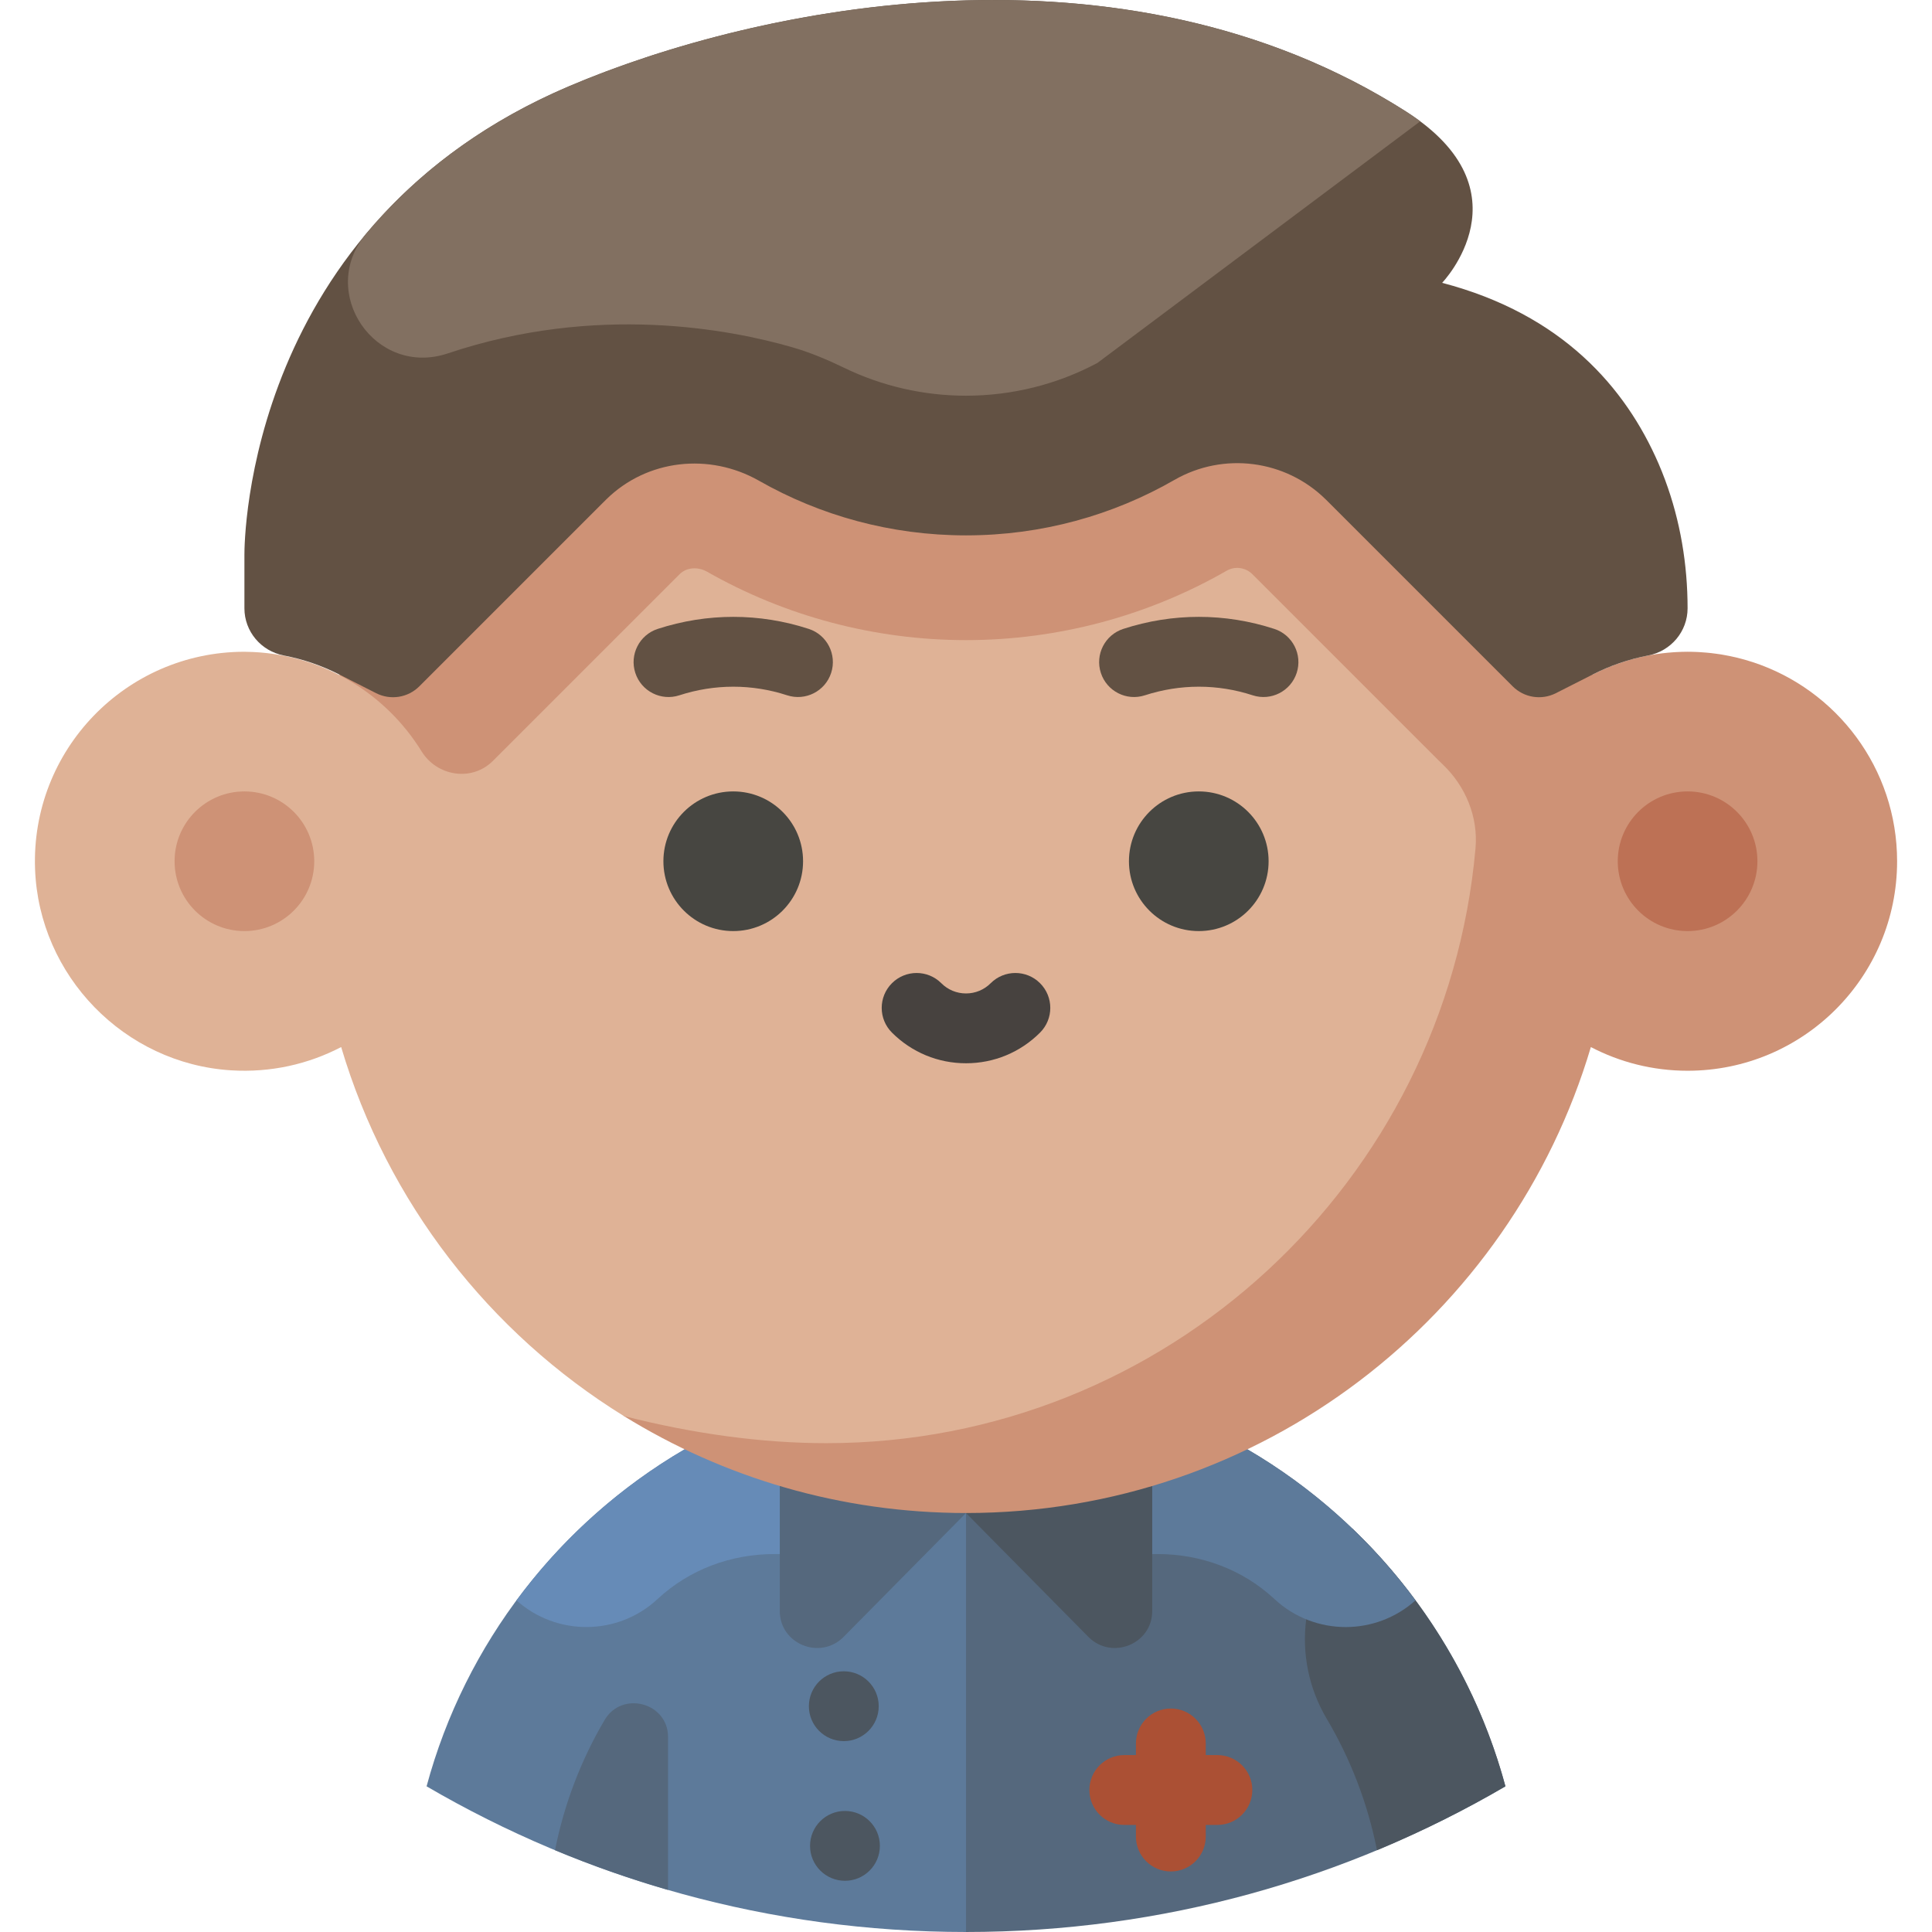
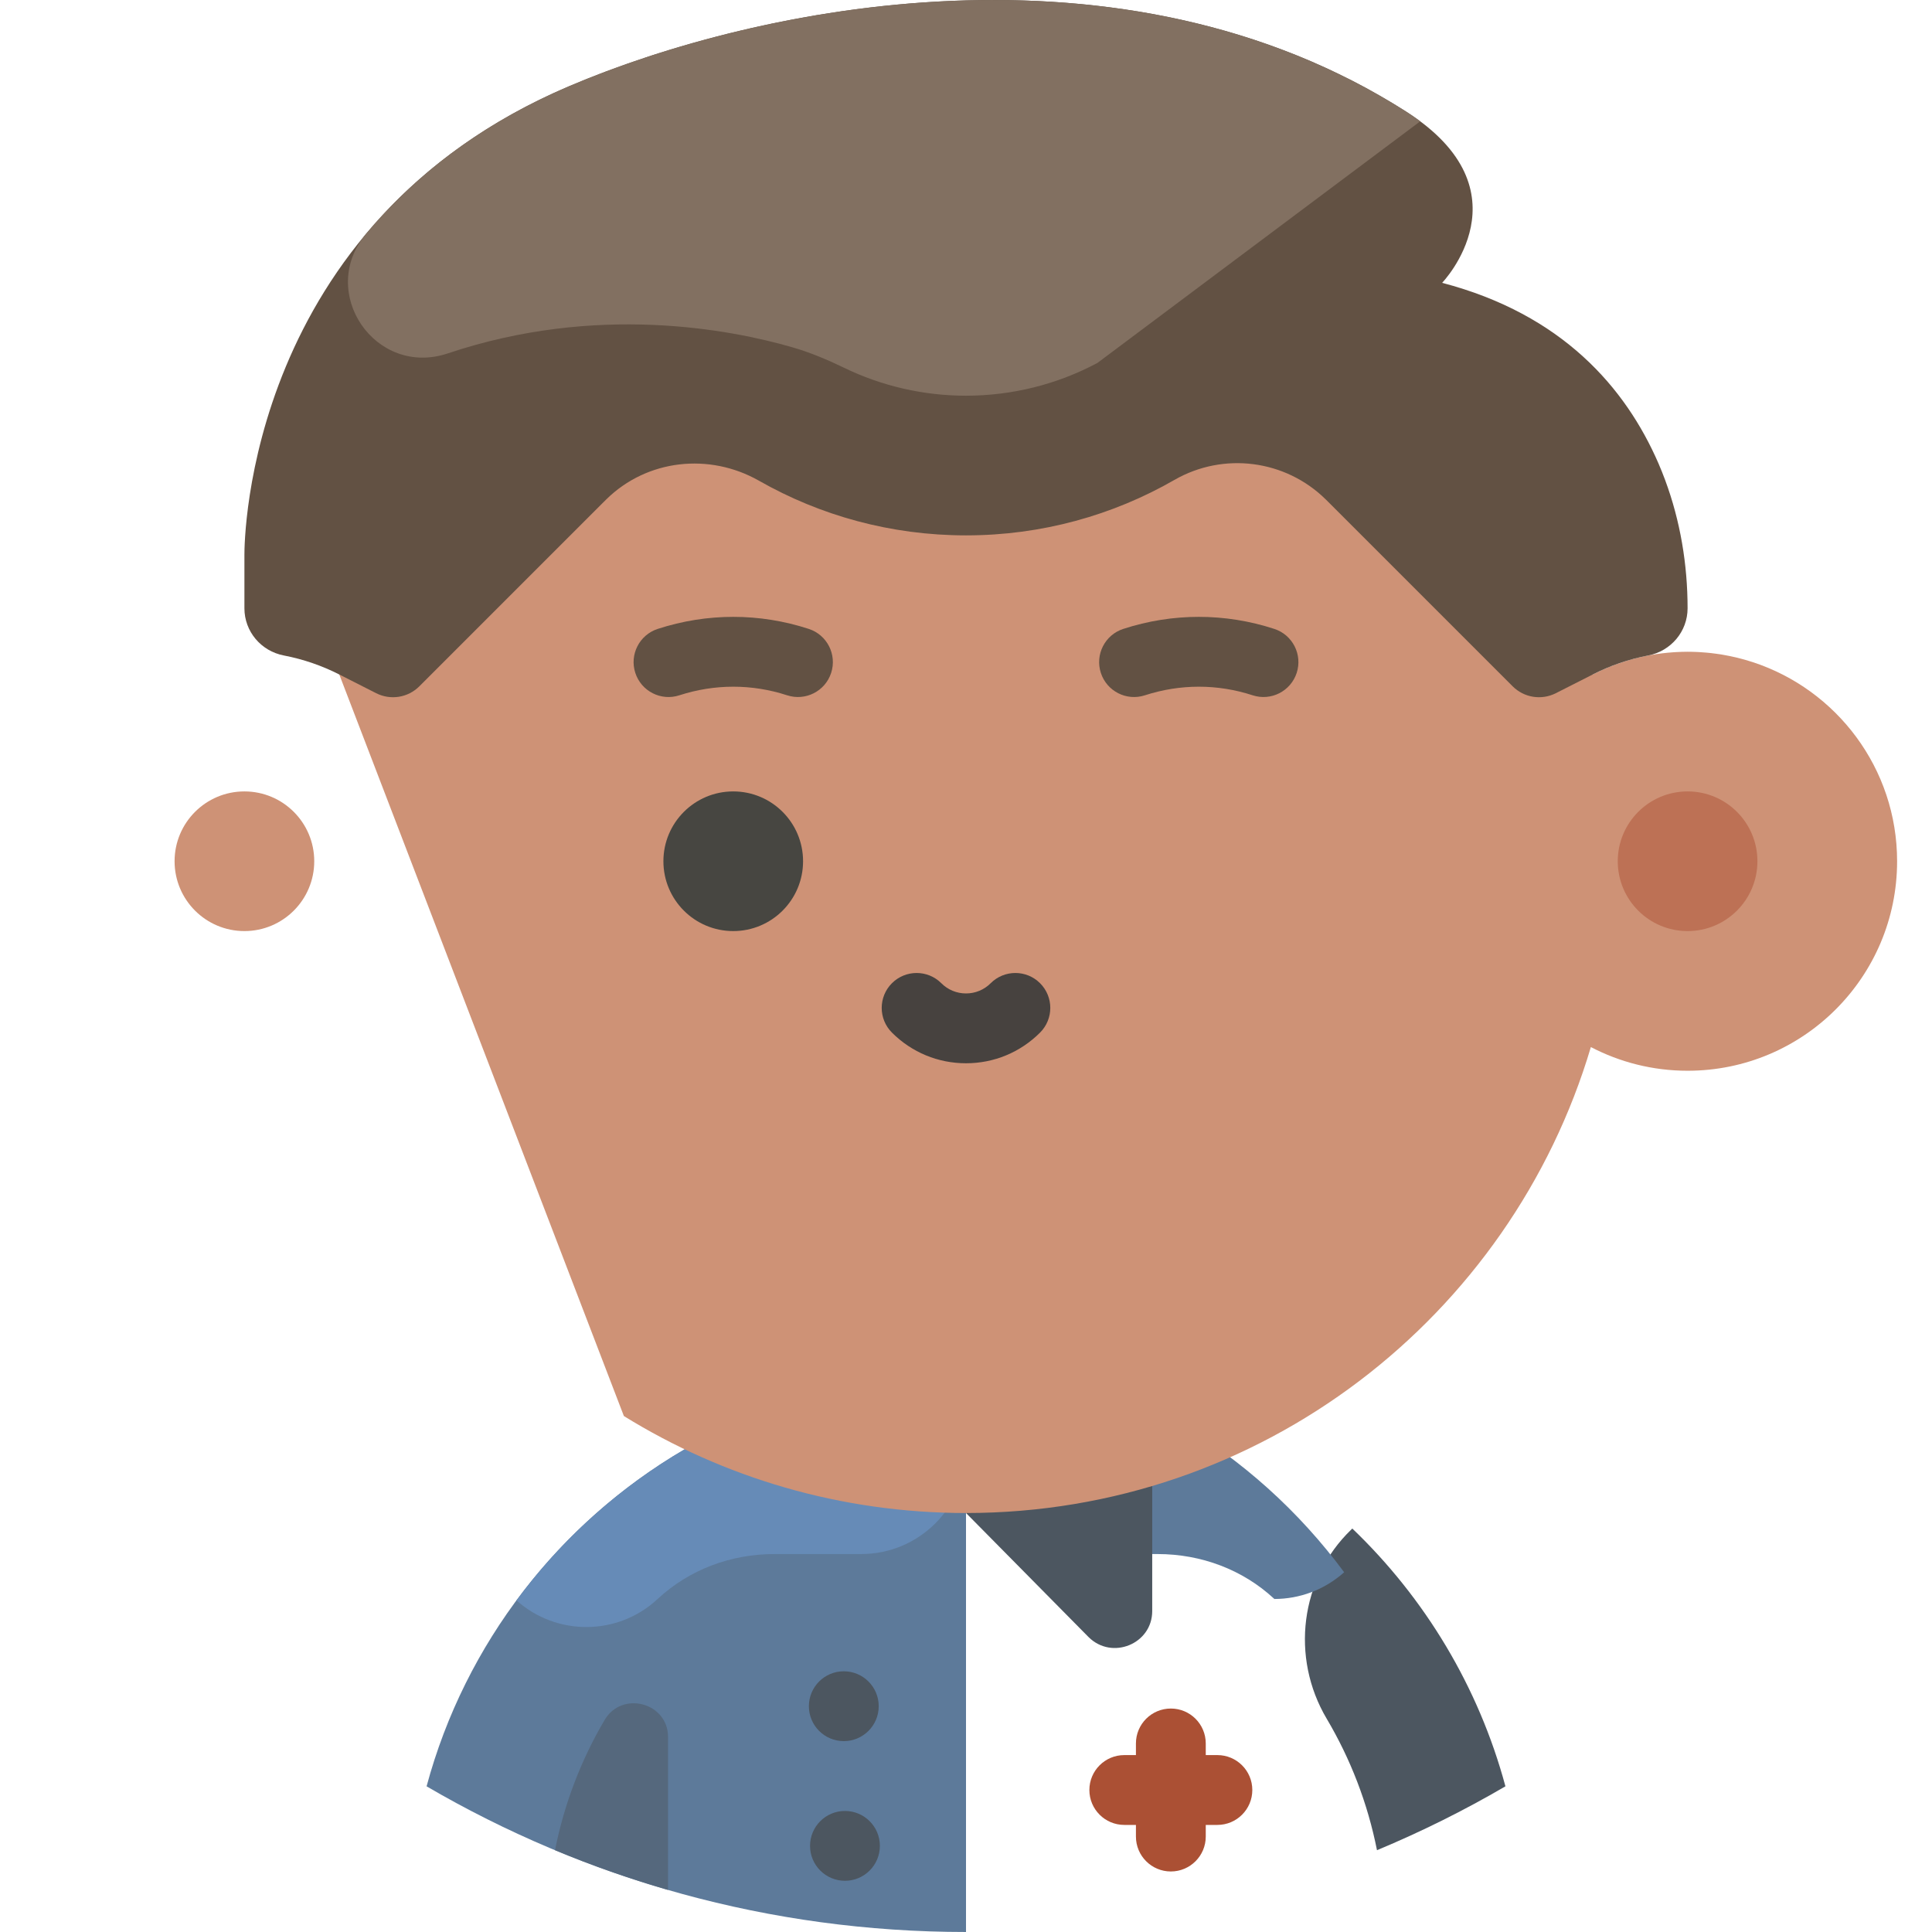
<svg xmlns="http://www.w3.org/2000/svg" version="1.1" id="Layer_1" x="0px" y="0px" viewBox="0 0 512.001 512.001" style="enable-background:new 0 0 512.001 512.001;" xml:space="preserve">
-   <path style="fill:#55687D;" d="M330.563,384.081h-74.562l-37.012,69.111l37.012,58.808c52.132,0,100.971-14.072,142.952-38.605  C388.718,435.413,363.758,403.472,330.563,384.081z" />
  <path style="fill:#5D7A9A;" d="M181.439,384.081c-33.195,19.391-58.155,51.332-68.39,89.314C155.03,497.928,203.87,512,256.001,512  V384.081H181.439z" />
  <path style="fill:#4C5660;" d="M351.589,455.48c6.285,10.605,10.853,22.347,13.327,34.842c11.765-4.897,23.134-10.556,34.038-16.927  c-7.121-26.429-21.378-49.927-40.573-68.313c-0.09,0.086-0.179,0.172-0.269,0.258C344.522,418.423,341.973,439.25,351.589,455.48z" />
  <path style="fill:#55687D;" d="M147.086,490.322c9.724,4.048,19.72,7.571,29.956,10.532v-40.316c0-0.079,0-0.157,0-0.236  c-0.027-9.112-12.205-12.327-16.824-4.472C154.036,466.343,149.534,477.962,147.086,490.322z" />
-   <path style="fill:#5D7A9A;" d="M256.001,384.081c0,15.33,12.427,27.759,27.759,27.759h22.993c11.655,0,22.598,4.179,30.806,11.756  l0.16,0.149c5.348,4.981,12.138,7.444,18.913,7.444c6.642,0,13.261-2.387,18.497-7.08c-11.955-16.178-27.12-29.839-44.565-40.03  L256.001,384.081L256.001,384.081z" />
+   <path style="fill:#5D7A9A;" d="M256.001,384.081c0,15.33,12.427,27.759,27.759,27.759h22.993c11.655,0,22.598,4.179,30.806,11.756  l0.16,0.149c6.642,0,13.261-2.387,18.497-7.08c-11.955-16.178-27.12-29.839-44.565-40.03  L256.001,384.081L256.001,384.081z" />
  <path style="fill:#668BB7;" d="M136.871,424.114c10.576,9.476,26.82,9.494,37.413-0.37l0.152-0.141  c8.215-7.586,19.159-11.765,30.815-11.765h22.992c15.33,0,27.759-12.427,27.759-27.759l0,0h-74.562  C163.992,394.272,148.826,407.934,136.871,424.114z" />
-   <path style="fill:#55687D;" d="M256.001,400.963l-49.349-48.116v74.106c0,8.703,10.631,13.062,16.849,6.908L256.001,400.963z" />
  <g>
    <path style="fill:#4C5660;" d="M256.001,400.963l49.349-48.116v74.106c0,8.703-10.631,13.062-16.849,6.908L256.001,400.963z" />
    <circle style="fill:#4C5660;" cx="223.616" cy="452.163" r="9.253" />
    <circle style="fill:#4C5660;" cx="223.924" cy="489.175" r="9.253" />
  </g>
  <path style="fill:#AB5034;" d="M322.623,465.118h-3.084v-3.084c0-5.11-4.143-9.253-9.253-9.253c-5.11,0-9.253,4.143-9.253,9.253  v3.084h-3.084c-5.11,0-9.253,4.143-9.253,9.253c0,5.11,4.143,9.253,9.253,9.253h3.084v3.084c0,5.11,4.143,9.253,9.253,9.253  c5.11,0,9.253-4.143,9.253-9.253v-3.084h3.084c5.11,0,9.253-4.143,9.253-9.253C331.876,469.26,327.733,465.118,322.623,465.118z" />
  <path style="fill:#CE9276;" d="M464.487,175.471c-0.618-0.202-1.244-0.391-1.87-0.572c-0.127-0.037-0.254-0.073-0.382-0.109  c-0.601-0.169-1.204-0.329-1.814-0.479c-0.126-0.031-0.252-0.058-0.378-0.088c-1.104-0.262-2.222-0.489-3.351-0.683  c-0.222-0.038-0.44-0.083-0.663-0.118c-0.418-0.067-0.841-0.121-1.262-0.179c-0.439-0.059-0.877-0.118-1.32-0.168  c-0.37-0.042-0.743-0.078-1.115-0.112c-0.537-0.049-1.076-0.09-1.617-0.123c-0.301-0.019-0.602-0.041-0.904-0.054  c-0.855-0.039-1.714-0.065-2.579-0.065c-1.012,0-2.015,0.037-3.013,0.09c-0.239,0.012-0.477,0.027-0.716,0.043  c-2.031,0.136-4.033,0.378-5.998,0.727c-0.146,0.026-0.291,0.053-0.436,0.079c-2.058,0.382-4.079,0.875-6.05,1.478  c-0.027,0.009-0.053,0.016-0.08,0.025c-3.068,0.944-6.024,2.144-8.841,3.578c-0.001-0.002-0.001-0.006-0.002-0.009  c-2.372-8.973-5.357-17.832-8.89-26.493c-21.225-52.029-62.471-96.722-112.723-113.889c-14.194-4.844-29.101-7.506-44.481-7.506  c-69.837,0-129.984,54.675-157.202,121.4c-3.533,8.662-6.519,17.525-8.892,26.501l75.423,196.524  c26.353,16.29,57.412,25.696,90.671,25.696c78.282,0,144.389-52.083,165.589-123.483c7.671,4.003,16.388,6.278,25.639,6.278  c30.662,0,55.518-24.856,55.518-55.518C502.748,203.605,486.697,182.73,464.487,175.471z" />
-   <path style="fill:#DFB296;" d="M331.876,152.149c-1.83-1.801-4.609-2.16-6.795-0.904c-20.934,12.034-44.822,18.394-69.079,18.394  c-24.059,0-47.775-6.262-68.585-18.111c-2.484-1.414-5.469-1.17-7.261,0.592l-0.592,0.587L130.76,201.51  c-0.068,0.068-0.134,0.134-0.202,0.201c-5.569,5.483-14.743,4.031-18.851-2.617c-9.333-15.102-25.699-25.393-44.533-26.3  c-0.59-0.026-1.181-0.047-1.777-0.053c-0.254-0.004-0.507-0.015-0.762-0.015c-31.286,0.076-56.493,26.027-55.344,57.588  c1.029,28.273,23.662,51.549,51.898,53.332c10.583,0.669,20.568-1.65,29.222-6.166c12.193,41.065,39.243,75.735,74.917,97.787  c18.288,4.668,36.483,7.189,53.661,7.189c90.158,0,164.182-69.457,172.035-157.613c0.745-8.372-2.635-16.516-8.727-22.306  c-0.357-0.338-0.707-0.681-1.052-1.026L331.876,152.149z" />
  <circle style="fill:#CE9276;" cx="64.772" cy="228.24" r="18.506" />
  <circle style="fill:#BD7155;" cx="447.23" cy="228.24" r="18.506" />
  <path style="fill:#47423F;" d="M256.001,281.777c-7.415,0-14.385-2.888-19.629-8.13c-3.614-3.614-3.614-9.473,0.001-13.086  c3.614-3.612,9.473-3.612,13.085,0c1.747,1.748,4.071,2.711,6.542,2.711c2.471,0,4.796-0.962,6.543-2.711  c3.615-3.614,9.474-3.614,13.085,0c3.615,3.614,3.615,9.473,0.001,13.086C270.387,278.889,263.416,281.777,256.001,281.777z" />
  <g>
    <circle style="fill:#474641;" cx="194.315" cy="228.24" r="18.506" />
-     <circle style="fill:#474641;" cx="317.688" cy="228.24" r="18.506" />
  </g>
  <g>
    <path style="fill:#625143;" d="M317.704,163.473c6.733,0,13.46,1.063,19.999,3.193c4.858,1.582,7.516,6.804,5.934,11.662   c-1.583,4.861-6.811,7.517-11.664,5.934c-9.331-3.039-19.213-3.036-28.576,0.005c-4.855,1.579-10.081-1.08-11.659-5.94   c-1.579-4.86,1.081-10.08,5.94-11.659C304.233,164.538,310.97,163.473,317.704,163.473z" />
    <path style="fill:#625143;" d="M194.331,163.473c6.732,0,13.46,1.063,19.999,3.193c4.858,1.582,7.516,6.804,5.934,11.662   c-1.583,4.861-6.805,7.517-11.664,5.934c-9.331-3.039-19.213-3.036-28.576,0.005c-4.854,1.579-10.081-1.08-11.659-5.94   c-1.579-4.86,1.081-10.08,5.94-11.659C180.859,164.538,187.597,163.473,194.331,163.473z" />
    <path style="fill:#625143;" d="M150.719,22.891c50.276-21.434,146.792-41.23,221.902,6.671   c33.026,21.057,9.558,45.392,9.558,45.392c31.892,8.345,48.642,27.839,57.334,47.853c0.629,1.455,1.219,2.924,1.767,4.406   c0.004,0.009,0.005,0.019,0.009,0.027c4.024,10.845,5.94,22.377,5.94,33.959l0,0c0,6.15-4.413,11.355-10.453,12.511   c-5.185,0.993-10.114,2.708-14.68,5.032l-9.781,4.962c-3.807,1.931-8.425,1.195-11.444-1.823L352.09,133.1   c-0.257-0.257-0.513-0.512-0.771-0.765c-10.678-10.513-27.08-12.625-40.072-5.158c-16.269,9.353-35.132,14.702-55.245,14.702   c-19.951,0-38.67-5.263-54.849-14.475c-13.157-7.49-29.68-5.688-40.469,4.932c-0.258,0.254-0.514,0.508-0.771,0.765   c-12.195,12.195-48.781,48.781-48.781,48.781c-3.019,3.019-7.637,3.754-11.444,1.823l-9.759-4.951   c-4.573-2.329-9.51-4.049-14.704-5.044c-6.04-1.156-10.452-6.361-10.452-12.511v-14.168   C64.772,143.173,65.382,59.282,150.719,22.891z" />
  </g>
  <path style="fill:#827061;" d="M372.621,29.562c-1.45-0.925-2.91-1.816-4.376-2.691c-0.415-0.248-0.832-0.491-1.249-0.734  c-1.218-0.713-2.447-1.405-3.677-2.095c-0.287-0.162-0.575-0.323-0.864-0.481c-1.479-0.808-2.966-1.595-4.459-2.355  c-0.266-0.136-0.534-0.265-0.802-0.398c-1.256-0.632-2.516-1.246-3.779-1.846c-0.423-0.201-0.846-0.4-1.271-0.597  c-1.315-0.611-2.634-1.205-3.957-1.782c-0.211-0.091-0.421-0.189-0.63-0.279c-1.536-0.663-3.079-1.298-4.626-1.915  c-0.308-0.123-0.618-0.242-0.928-0.363c-1.289-0.502-2.582-0.997-3.881-1.473c-0.387-0.142-0.774-0.286-1.162-0.424  c-67.844-24.377-143.643-7.399-186.242,10.762c-23.96,10.217-41.24,24.178-53.702,39.06C84.01,77.485,99.482,100.095,118.69,93.65  c39.472-13.247,74.935-6.34,91.268-1.62c4.738,1.369,9.289,3.279,13.727,5.432c10.002,4.856,21.081,7.405,32.316,7.405  c12.189,0,24.192-2.999,34.842-8.692l85.532-64.022l0,0C375.211,31.286,373.967,30.421,372.621,29.562z" />
  <g>
</g>
  <g>
</g>
  <g>
</g>
  <g>
</g>
  <g>
</g>
  <g>
</g>
  <g>
</g>
  <g>
</g>
  <g>
</g>
  <g>
</g>
  <g>
</g>
  <g>
</g>
  <g>
</g>
  <g>
</g>
  <g>
</g>
</svg>